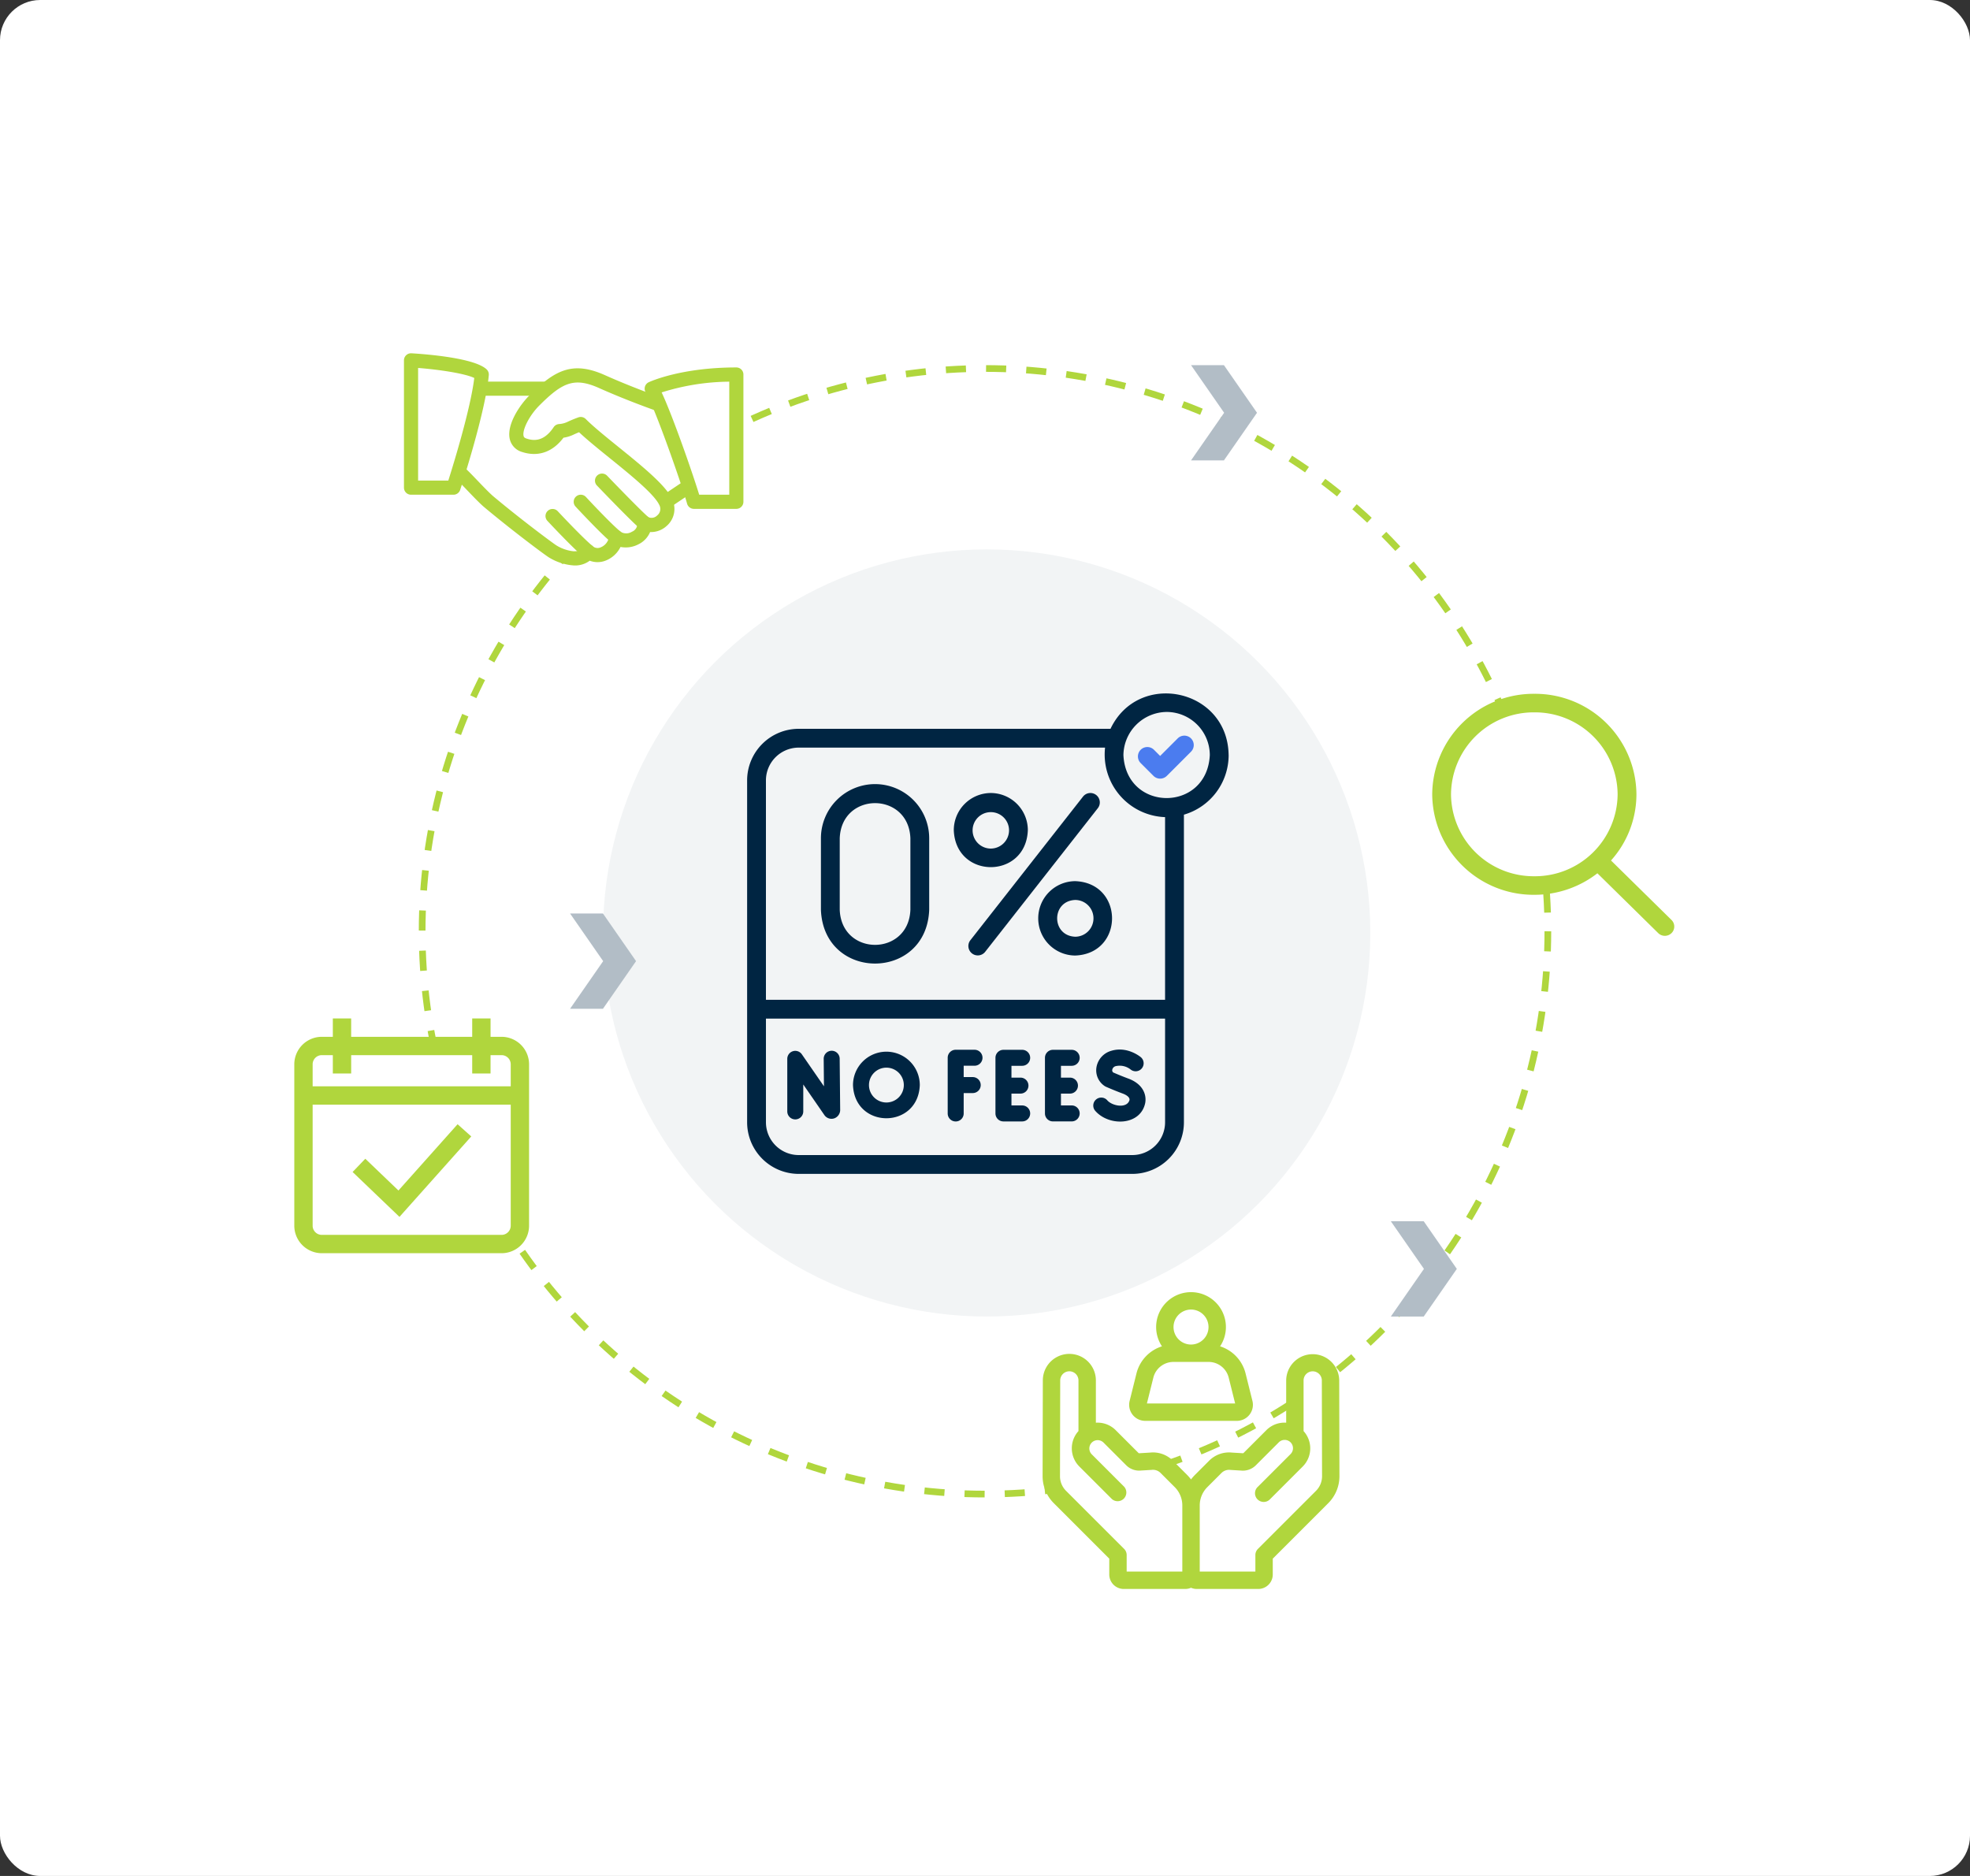
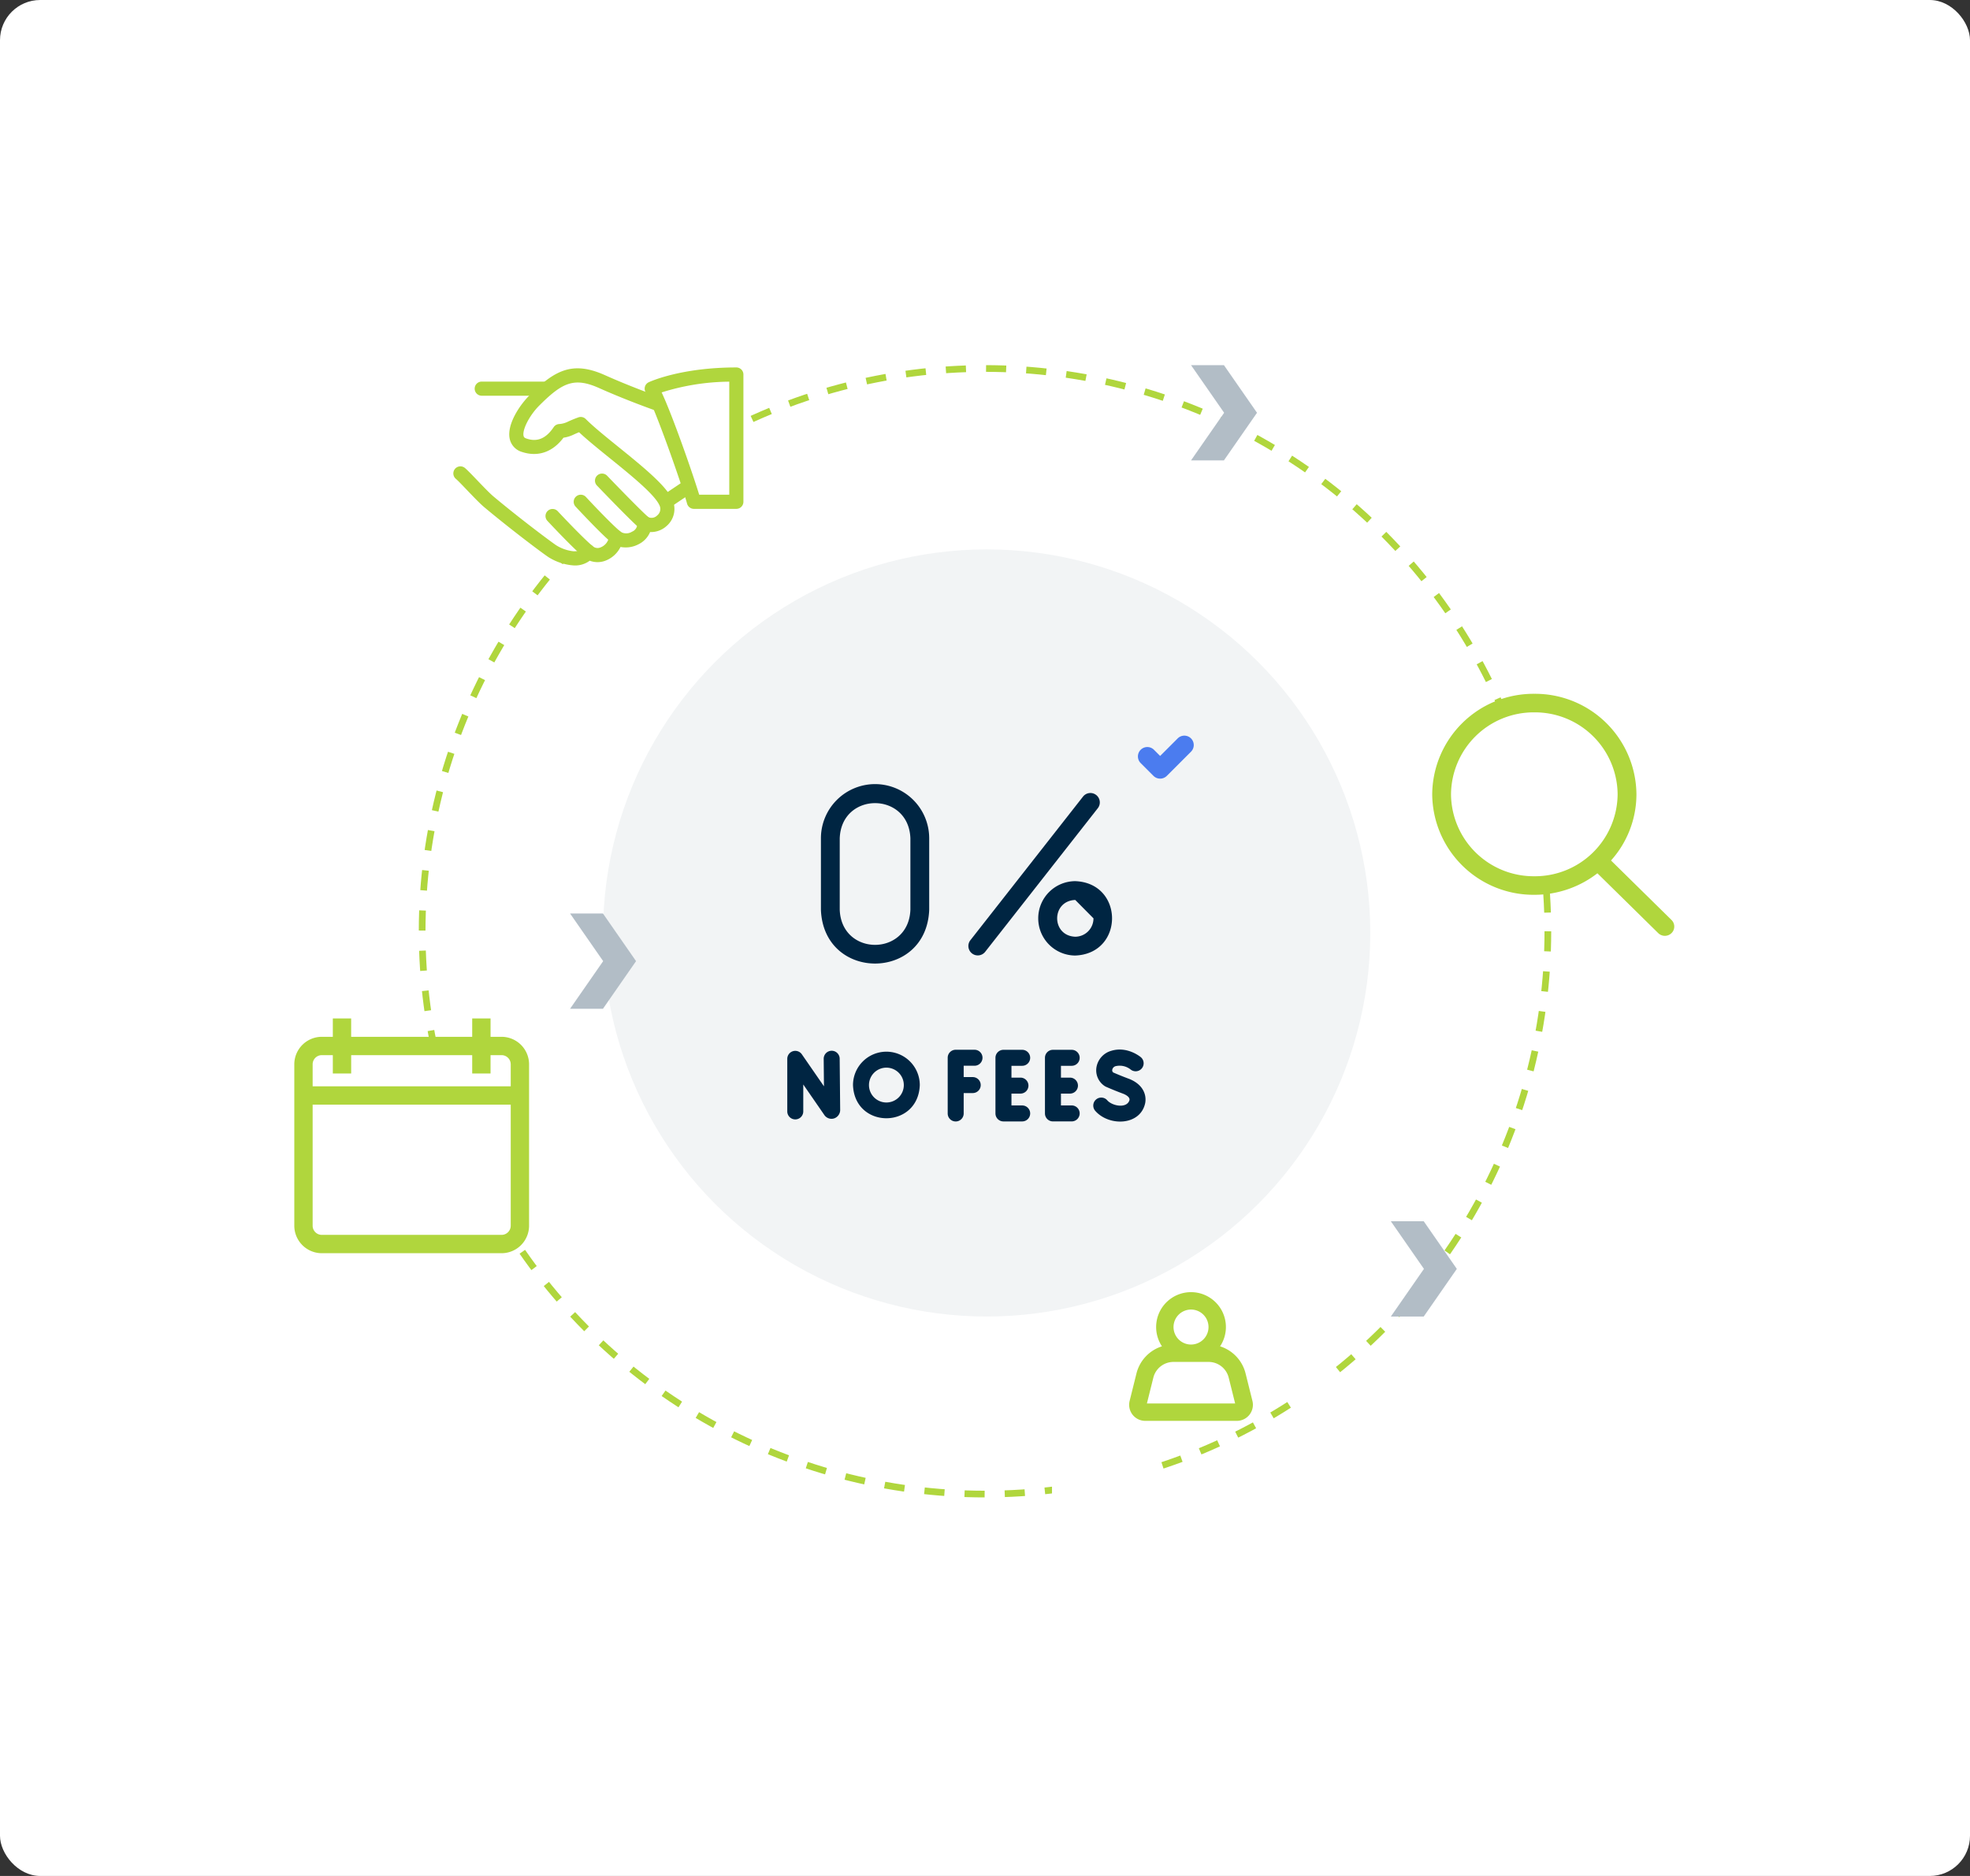
<svg xmlns="http://www.w3.org/2000/svg" width="588" height="560" viewBox="0 0 588 560">
  <rect x="0" y="0" width="588" height="560" fill="#333333" stroke="none" />
  <g id="no-fees" transform="translate(-360 -5208)">
    <rect id="Rectangle_830" data-name="Rectangle 830" width="588" height="560" rx="12" transform="translate(360 5208)" fill="#fff" />
    <g id="Ellipse_32" data-name="Ellipse 32" transform="translate(485 5317)" fill="none" stroke="#b0d63d" stroke-width="2" stroke-dasharray="6 6">
      <circle cx="169" cy="169" r="169" stroke="none" />
      <circle cx="169" cy="169" r="168" fill="none" />
    </g>
    <rect id="Rectangle_896" data-name="Rectangle 896" width="50" height="61" transform="translate(479 5519)" fill="#fff" />
    <rect id="Rectangle_897" data-name="Rectangle 897" width="50" height="61" transform="translate(529 5325)" fill="#fff" />
    <rect id="Rectangle_898" data-name="Rectangle 898" width="30" height="20" transform="translate(674 5644)" fill="#fff" />
    <rect id="Rectangle_899" data-name="Rectangle 899" width="12" height="20" transform="translate(748 5618)" fill="#fff" />
    <rect id="Rectangle_900" data-name="Rectangle 900" width="26" height="50" transform="translate(805 5421)" fill="#fff" />
    <circle id="Ellipse_31" data-name="Ellipse 31" cx="114.5" cy="114.5" r="114.5" transform="translate(540 5372)" fill="#f2f4f5" />
    <g id="calendar" transform="translate(447.842 5512.026)">
      <g id="Group_215" data-name="Group 215">
        <g id="Group_214" data-name="Group 214">
-           <path id="Path_1943" data-name="Path 1943" d="M162.578,234.33l-4.085-3.645-17.649,19.782-9.893-9.479-3.788,3.953,13.989,13.4Z" transform="translate(-109.759 -199.113)" fill="#b0d63d" />
          <path id="Path_1944" data-name="Path 1944" d="M61.862,5.475H58.578V0H53.1V5.475H16.971V0H11.5V5.475H8.212A8.221,8.221,0,0,0,0,13.686V61.862a8.221,8.221,0,0,0,8.212,8.212H61.862a8.221,8.221,0,0,0,8.212-8.212V13.686A8.221,8.221,0,0,0,61.862,5.475ZM64.6,61.862A2.74,2.74,0,0,1,61.862,64.6H8.212a2.74,2.74,0,0,1-2.737-2.737V25.73H64.6Zm0-41.607H5.475V13.686a2.74,2.74,0,0,1,2.737-2.737H11.5v5.475h5.475V10.949H53.1v5.475h5.475V10.949h3.285A2.74,2.74,0,0,1,64.6,13.686Z" fill="#b0d63d" />
        </g>
      </g>
    </g>
    <g id="search-interface-symbol" transform="translate(787.983 5415.61)">
      <g id="_x34__4_" transform="translate(0)">
        <g id="Group_216" data-name="Group 216" transform="translate(0)">
          <path id="Path_1945" data-name="Path 1945" d="M70.579,67.373l-18.4-18.1A29.1,29.1,0,0,0,59.961,29.5,29.743,29.743,0,0,0,29.982,0,29.74,29.74,0,0,0,.006,29.5,29.74,29.74,0,0,0,29.982,59,30.147,30.147,0,0,0,48.85,52.412L67.317,70.584a2.331,2.331,0,0,0,3.26,0A2.246,2.246,0,0,0,70.579,67.373ZM29.982,54.46A25.165,25.165,0,0,1,4.618,29.5,25.165,25.165,0,0,1,29.982,4.539,25.165,25.165,0,0,1,55.346,29.5,25.165,25.165,0,0,1,29.982,54.46Z" transform="translate(-0.006)" fill="#b0d63d" stroke="#b0d63d" stroke-width="1" />
        </g>
      </g>
    </g>
    <g id="hand-shake" transform="translate(480.574 5313.466)">
      <g id="Group_218" data-name="Group 218" transform="translate(14.771 4.483)">
        <g id="Group_217" data-name="Group 217" transform="translate(0 0)">
          <path id="Path_1946" data-name="Path 1946" d="M139.87,157.593c-1.988-4.146-9.1-9.9-15.974-15.459-3.833-3.1-7.455-6.028-9.764-8.338a2.11,2.11,0,0,0-2.208-.494c-1.423.515-2.3.912-2.993,1.22a6.981,6.981,0,0,1-2.833.777,2.11,2.11,0,0,0-1.545.925c-2.985,4.462-6.075,4.082-8.139,3.39-.659-.219-.777-.5-.84-.773-.443-1.853,1.782-6.168,4.665-9.051,6.86-6.864,10.4-8.583,17.87-5.243,8.477,3.791,16.971,6.759,17.055,6.788a2.112,2.112,0,0,0,1.389-3.989c-.085-.029-8.409-2.938-16.717-6.657-9.68-4.327-14.991-1.478-22.577,6.113-2.888,2.888-6.809,8.73-5.8,13.015a5.221,5.221,0,0,0,3.626,3.8c4.783,1.579,9.148.067,12.4-4.247a10.657,10.657,0,0,0,3.17-1c.4-.177.861-.384,1.478-.633,2.415,2.267,5.674,4.905,9.106,7.679,6.206,5.019,13.243,10.71,14.826,14a2.473,2.473,0,0,1-.629,3.17,2.326,2.326,0,0,1-2.6.511,2.11,2.11,0,0,0-3.3,1.963,2.55,2.55,0,0,1-1.617,2.377,3.24,3.24,0,0,1-3.289.076,2.11,2.11,0,0,0-3.542,1.347,4.011,4.011,0,0,1-2.491,3.234,2.226,2.226,0,0,1-2.423-.376,2.135,2.135,0,0,0-1.929-.49,2.108,2.108,0,0,0-1.482,1.33c-.08.211-.262.718-2.238.718a12.155,12.155,0,0,1-5.171-1.769c-1.482-.975-10.773-7.907-18.8-14.628-1.127-.95-3.078-2.985-4.8-4.783-1.528-1.6-2.926-3.044-3.643-3.652a2.112,2.112,0,1,0-2.727,3.225c.654.553,1.921,1.891,3.318,3.348,1.883,1.967,3.829,4,5.138,5.1,7.861,6.581,17.309,13.686,19.191,14.923a16.194,16.194,0,0,0,7.493,2.457,7.265,7.265,0,0,0,4.791-1.41,6.571,6.571,0,0,0,4.8-.051,8.315,8.315,0,0,0,4.395-4.057,8.163,8.163,0,0,0,5.3-.764,7.162,7.162,0,0,0,3.525-3.681,6.9,6.9,0,0,0,4.842-1.735A6.711,6.711,0,0,0,139.87,157.593Z" transform="translate(-74.642 -118.658)" fill="#b0d63d" />
        </g>
      </g>
      <g id="Group_220" data-name="Group 220" transform="translate(21.108 8.442)">
        <g id="Group_219" data-name="Group 219" transform="translate(0 0)">
          <path id="Path_1947" data-name="Path 1947" d="M127.774,138.663h-19a2.111,2.111,0,0,0,0,4.222h19a2.111,2.111,0,0,0,0-4.222Z" transform="translate(-106.666 -138.663)" fill="#b0d63d" />
        </g>
      </g>
      <g id="Group_222" data-name="Group 222" transform="translate(76.149 37.989)">
        <g id="Group_221" data-name="Group 221">
          <path id="Path_1948" data-name="Path 1948" d="M394.845,288.914a2.106,2.106,0,0,0-2.93-.574l-6.172,4.146a2.111,2.111,0,0,0,2.356,3.5l6.172-4.145A2.113,2.113,0,0,0,394.845,288.914Z" transform="translate(-384.811 -287.977)" fill="#b0d63d" />
        </g>
      </g>
      <g id="Group_224" data-name="Group 224" transform="translate(56.994 35.88)">
        <g id="Group_223" data-name="Group 223" transform="translate(0 0)">
          <path id="Path_1949" data-name="Path 1949" d="M304.1,290.436c-1.511-1.19-8.27-8.11-12.449-12.466a2.111,2.111,0,0,0-3.048,2.921c1.085,1.131,10.655,11.107,12.88,12.863a2.1,2.1,0,0,0,1.3.452,2.133,2.133,0,0,0,1.663-.806A2.109,2.109,0,0,0,304.1,290.436Z" transform="translate(-288.015 -277.317)" fill="#b0d63d" />
        </g>
      </g>
      <g id="Group_226" data-name="Group 226" transform="translate(50.66 42.216)">
        <g id="Group_225" data-name="Group 225" transform="translate(0 0)">
          <path id="Path_1950" data-name="Path 1950" d="M269.99,320.354c-2.529-2.022-8.882-8.773-10.318-10.334a2.112,2.112,0,1,0-3.111,2.858c.076.08,7.658,8.266,10.79,10.773a2.111,2.111,0,0,0,2.639-3.3Z" transform="translate(-256.005 -309.337)" fill="#b0d63d" />
        </g>
      </g>
      <g id="Group_228" data-name="Group 228" transform="translate(42.218 46.432)">
        <g id="Group_227" data-name="Group 227" transform="translate(0 0)">
          <path id="Path_1951" data-name="Path 1951" d="M227.369,341.7c-3.01-2.537-9.169-9.093-10.372-10.381a2.112,2.112,0,0,0-3.086,2.883c1.731,1.853,7.624,8.1,10.735,10.727a2.112,2.112,0,0,0,2.723-3.229Z" transform="translate(-213.343 -330.644)" fill="#b0d63d" />
        </g>
      </g>
      <g id="Group_230" data-name="Group 230" transform="translate(0 0)">
        <g id="Group_229" data-name="Group 229">
-           <path id="Path_1952" data-name="Path 1952" d="M24.671,100.8c-3.618-3.428-18.085-4.538-22.433-4.8A2.109,2.109,0,0,0,0,98.113v37.994a2.112,2.112,0,0,0,2.111,2.111H14.776a2.109,2.109,0,0,0,2.005-1.456c.308-.946,7.582-23.269,8.54-34.245A2.1,2.1,0,0,0,24.671,100.8ZM13.235,134H4.222V100.376c6.784.536,14.1,1.7,16.764,2.993C19.867,112.614,14.805,129.04,13.235,134Z" transform="translate(0 -96.003)" fill="#b0d63d" />
-         </g>
+           </g>
      </g>
      <g id="Group_232" data-name="Group 232" transform="translate(71.842 4.22)">
        <g id="Group_231" data-name="Group 231" transform="translate(0 0)">
          <path id="Path_1953" data-name="Path 1953" d="M390.411,117.33c-16.574,0-25.768,4.243-26.153,4.42a2.1,2.1,0,0,0-1.127,1.313,2.129,2.129,0,0,0,.232,1.714c2.609,4.2,10.778,27.529,12.348,33.22a2.11,2.11,0,0,0,2.035,1.549h12.665a2.112,2.112,0,0,0,2.111-2.111V119.441A2.109,2.109,0,0,0,390.411,117.33ZM388.3,155.324h-8.975c-2-6.518-7.911-23.514-11.208-30.539a68.75,68.75,0,0,1,20.183-3.208Z" transform="translate(-363.046 -117.33)" fill="#b0d63d" />
        </g>
      </g>
    </g>
    <g id="value" transform="translate(671.193 5593.728)">
      <path id="Path_1954" data-name="Path 1954" d="M154.047,38.416H181.4a4.794,4.794,0,0,0,4.652-5.954l-2.043-8.192a11.371,11.371,0,0,0-7.611-8.1,10.413,10.413,0,1,0-17.349,0,11.371,11.371,0,0,0-7.611,8.1L149.4,32.462a4.794,4.794,0,0,0,4.652,5.954ZM167.723,5.191a5.222,5.222,0,1,1-5.222,5.222,5.228,5.228,0,0,1,5.222-5.222ZM156.475,25.526a6.19,6.19,0,0,1,6.015-4.7h10.467a6.189,6.189,0,0,1,6.015,4.7l1.92,7.7H154.555Z" transform="translate(-123.423)" fill="#b0d63d" />
-       <path id="Path_1955" data-name="Path 1955" d="M88.534,114.429a7.916,7.916,0,0,0-15.831.018v12.614q-.245-.016-.492-.016a7.622,7.622,0,0,0-5.426,2.247l-6.8,6.8a.307.307,0,0,1-.251.088c-.047-.005-.094-.01-.142-.012l-3.052-.182a8.355,8.355,0,0,0-6.821,2.413l-4.209,4.209A13.161,13.161,0,0,0,44.3,144a13.169,13.169,0,0,0-1.206-1.389L38.885,138.4a8.354,8.354,0,0,0-6.821-2.413l-3.052.182c-.047,0-.094.007-.142.012a.3.3,0,0,1-.251-.087l-6.8-6.8a7.622,7.622,0,0,0-5.426-2.247q-.247,0-.492.016V114.447a7.916,7.916,0,0,0-15.832-.018L0,143.039a11.376,11.376,0,0,0,3.31,8.016L19.9,167.646v4.724a4.331,4.331,0,0,0,4.326,4.326H42.569a4.3,4.3,0,0,0,1.73-.362,4.3,4.3,0,0,0,1.73.362H64.373A4.331,4.331,0,0,0,68.7,172.37v-4.724L85.29,151.055a11.376,11.376,0,0,0,3.31-8.016Zm-6.915,32.955L64.268,164.735a2.6,2.6,0,0,0-.76,1.835V171.5H46.9V151.789a7.736,7.736,0,0,1,2.281-5.506l4.209-4.209a3.188,3.188,0,0,1,2.634-.918c.047.005.094.01.142.012l3.057.183a5.463,5.463,0,0,0,4.433-1.583l6.8-6.8a2.482,2.482,0,1,1,3.509,3.509l-9.7,9.7a2.6,2.6,0,1,0,3.671,3.671l9.7-9.7a7.673,7.673,0,0,0,.259-10.58V114.447a2.724,2.724,0,0,1,3.077-2.7,2.733,2.733,0,0,1,2.372,2.7l.065,28.61A6.15,6.15,0,0,1,81.619,147.384Zm-74.639,0a6.15,6.15,0,0,1-1.789-4.333l.065-28.61a2.733,2.733,0,0,1,2.372-2.7,2.724,2.724,0,0,1,3.077,2.7v15.116a7.673,7.673,0,0,0,.259,10.58l9.7,9.7a2.6,2.6,0,0,0,3.671-3.671l-9.7-9.7a2.482,2.482,0,0,1,3.509-3.509l6.8,6.8a5.462,5.462,0,0,0,4.433,1.583l3.057-.183q.071,0,.142-.012a3.192,3.192,0,0,1,2.634.918l4.209,4.209a7.736,7.736,0,0,1,2.281,5.506V171.5H25.092v-4.934a2.6,2.6,0,0,0-.76-1.835Z" transform="translate(0 -88.096)" fill="#b0d63d" />
    </g>
    <g id="no-fee" transform="translate(583 5415)">
      <g id="Group_235" data-name="Group 235" transform="translate(0 0)">
        <g id="Group_234" data-name="Group 234">
          <g id="Group_233" data-name="Group 233">
            <path id="Path_1956" data-name="Path 1956" d="M273.36,107.021a2.807,2.807,0,0,0-3.941.477l-33.642,42.9a2.807,2.807,0,0,0,4.417,3.464l33.643-42.9a2.807,2.807,0,0,0-.477-3.941Z" transform="translate(-169.167 -76.699)" fill="#002542" />
-             <path id="Path_1957" data-name="Path 1957" d="M230.817,106.423a11.089,11.089,0,0,0-11.052,11.1c.556,14.706,21.55,14.7,22.1,0A11.089,11.089,0,0,0,230.817,106.423Zm0,16.587a5.439,5.439,0,1,1,5.439-5.486A5.469,5.469,0,0,1,230.817,123.009Z" transform="translate(-158.079 -76.699)" fill="#002542" />
-             <path id="Path_1958" data-name="Path 1958" d="M309.552,211.269a11.089,11.089,0,0,0,11.052,11.1c14.642-.557,14.638-21.645,0-22.2a11.089,11.089,0,0,0-11.052,11.1Zm16.491,0a5.469,5.469,0,0,1-5.439,5.486c-7.2-.275-7.2-10.7,0-10.973A5.469,5.469,0,0,1,326.043,211.269Z" transform="translate(-222.664 -144.132)" fill="#002542" />
+             <path id="Path_1958" data-name="Path 1958" d="M309.552,211.269a11.089,11.089,0,0,0,11.052,11.1c14.642-.557,14.638-21.645,0-22.2a11.089,11.089,0,0,0-11.052,11.1Zm16.491,0a5.469,5.469,0,0,1-5.439,5.486c-7.2-.275-7.2-10.7,0-10.973Z" transform="translate(-222.664 -144.132)" fill="#002542" />
            <path id="Path_1959" data-name="Path 1959" d="M94.635,96.955a16.177,16.177,0,0,0-16.159,16.159v21.353c.815,21.413,31.511,21.4,32.318,0V113.114A16.177,16.177,0,0,0,94.635,96.955Zm10.545,37.512c-.532,13.974-20.564,13.963-21.09,0V113.114c.532-13.974,20.564-13.963,21.09,0Z" transform="translate(-56.449 -69.889)" fill="#002542" />
            <path id="Path_1960" data-name="Path 1960" d="M221.288,384.242a2.386,2.386,0,0,0,0-4.772h-5.617a2.386,2.386,0,0,0-2.386,2.386v16.636a2.386,2.386,0,0,0,4.772,0V392.4h2.7a2.386,2.386,0,0,0,0-4.772h-2.7v-3.389Z" transform="translate(-153.419 -273.105)" fill="#002542" />
            <path id="Path_1961" data-name="Path 1961" d="M272.046,384.3a2.386,2.386,0,0,0,0-4.772h-5.59a2.386,2.386,0,0,0-2.386,2.386v16.606a2.386,2.386,0,0,0,2.386,2.386h5.59a2.386,2.386,0,0,0,0-4.772h-3.2V392.6h2.688a2.386,2.386,0,0,0,0-4.772h-2.688V384.3Z" transform="translate(-189.949 -273.144)" fill="#002542" />
            <path id="Path_1962" data-name="Path 1962" d="M324.694,384.3a2.386,2.386,0,0,0,0-4.772H319.1a2.386,2.386,0,0,0-2.386,2.386v16.606A2.386,2.386,0,0,0,319.1,400.9h5.589a2.386,2.386,0,0,0,0-4.772h-3.2V392.6h2.688a2.386,2.386,0,0,0,0-4.772h-2.688V384.3Z" transform="translate(-227.819 -273.144)" fill="#002542" />
            <path id="Path_1963" data-name="Path 1963" d="M378.387,387.911c-2.009-.741-3.883-1.547-4.509-1.821a.866.866,0,0,1-.277-.8,1.4,1.4,0,0,1,1.129-1.105,5.286,5.286,0,0,1,4.344,1.013,2.386,2.386,0,0,0,3.057-3.664c-.163-.137-4.048-3.342-8.777-1.918a6.183,6.183,0,0,0-4.476,5,5.615,5.615,0,0,0,2.505,5.558,2.4,2.4,0,0,0,.331.18c.1.043,2.414,1.075,5.022,2.037.52.192,2.2.9,2.011,1.958-.781,2.621-5.272,1.758-6.713-.035a2.386,2.386,0,0,0-3.536,3.2c4.1,4.754,13.556,4.511,14.947-2.331C383.883,392.732,382.784,389.533,378.387,387.911Z" transform="translate(-264.621 -272.948)" fill="#002542" />
            <path id="Path_1964" data-name="Path 1964" d="M122.548,381.523a9.981,9.981,0,0,0-9.97,9.97c.5,13.208,19.441,13.2,19.94,0A9.981,9.981,0,0,0,122.548,381.523Zm0,15.168a5.2,5.2,0,1,1,5.2-5.2A5.2,5.2,0,0,1,122.548,396.691Z" transform="translate(-80.979 -274.582)" fill="#002542" />
            <path id="Path_1965" data-name="Path 1965" d="M55.961,380.542h-.024a2.386,2.386,0,0,0-2.363,2.409l.079,8.206-6.6-9.556a2.386,2.386,0,0,0-4.349,1.356v15.69a2.386,2.386,0,0,0,4.772,0v-8.036l6.26,9.065a2.586,2.586,0,0,0,2.925,1.066,2.667,2.667,0,0,0,1.83-2.648l-.147-15.19a2.386,2.386,0,0,0-2.386-2.363Z" transform="translate(-30.719 -273.876)" fill="#002542" />
-             <path id="Path_1966" data-name="Path 1966" d="M143.713,18.947C143.5-.859,116.851-6.538,108.459,11.084H75.221a2.807,2.807,0,0,0,0,5.614h31.615a18.7,18.7,0,0,0,17.912,20.751V91.986H5.614V26.48A9.794,9.794,0,0,1,15.4,16.7H80.816a2.807,2.807,0,1,0,0-5.614H15.4A15.414,15.414,0,0,0,0,26.48V128.548a15.413,15.413,0,0,0,15.4,15.4h99.572a15.413,15.413,0,0,0,15.4-15.4V36.717a18.535,18.535,0,0,0,13.35-17.77ZM125.206,6.054A12.907,12.907,0,0,1,138.1,18.947c-.854,17.087-24.936,17.076-25.784,0A13.055,13.055,0,0,1,125.206,6.054ZM114.968,138.33H15.4a9.793,9.793,0,0,1-9.782-9.782V97.6H124.75v30.948A9.793,9.793,0,0,1,114.968,138.33Z" transform="translate(0 -0.527)" fill="#002542" />
            <path id="Path_1967" data-name="Path 1967" d="M420.212,57.433a2.823,2.823,0,0,0,3.97,0l7.225-7.225a2.807,2.807,0,0,0-3.97-3.97l-5.24,5.24-1.84-1.84a2.807,2.807,0,0,0-3.97,3.97Z" transform="translate(-298.921 -32.816)" fill="#4b7cef" />
          </g>
        </g>
      </g>
    </g>
    <path id="Path_1968" data-name="Path 1968" d="M115.345,14.284l-4.969-7.152h-9.817l9.878,14.217-9.878,14.219h9.817l4.969-7.152,4.909-7.067Z" transform="translate(429.594 5473.562)" fill="#b2bdc6" />
    <path id="Path_1970" data-name="Path 1970" d="M115.345,14.284l-4.969-7.152h-9.817l9.878,14.217-9.878,14.219h9.817l4.969-7.152,4.909-7.067Z" transform="translate(674.577 5565.432)" fill="#b2bdc6" />
    <path id="Path_1969" data-name="Path 1969" d="M115.345,14.284l-4.969-7.152h-9.817l9.878,14.217-9.878,14.219h9.817l4.969-7.152,4.909-7.067Z" transform="translate(614.935 5309.867)" fill="#b2bdc6" />
  </g>
</svg>